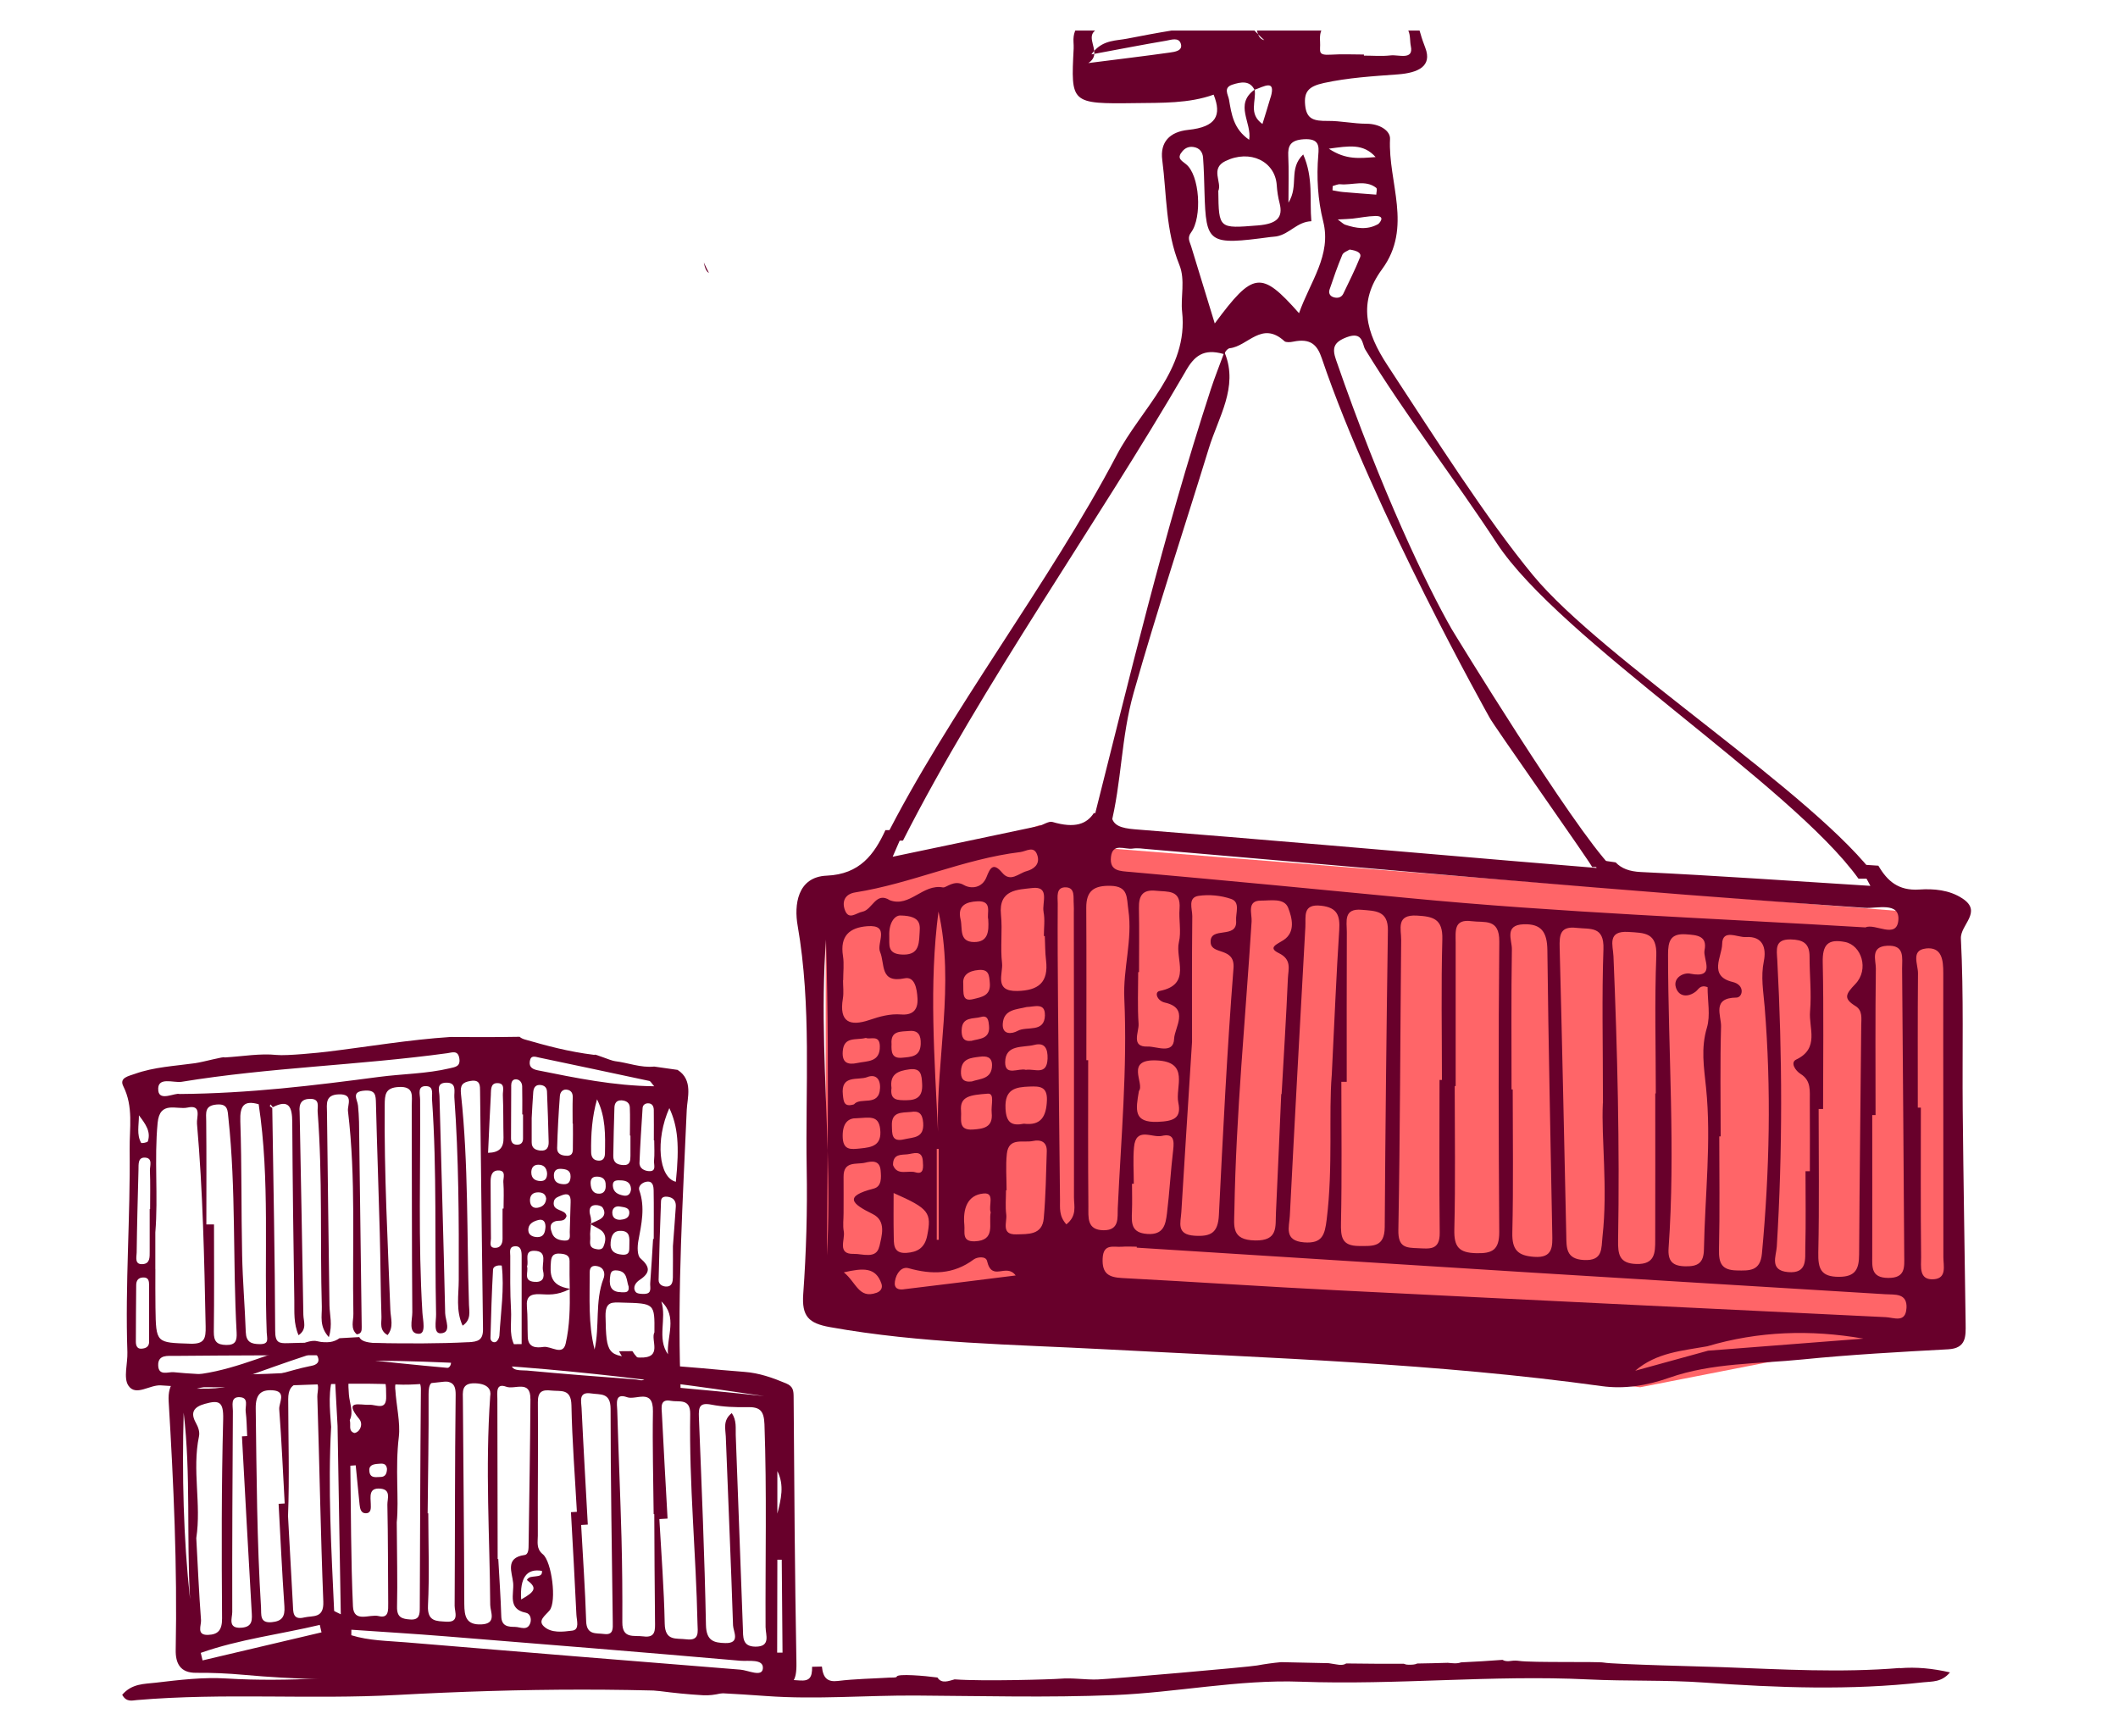
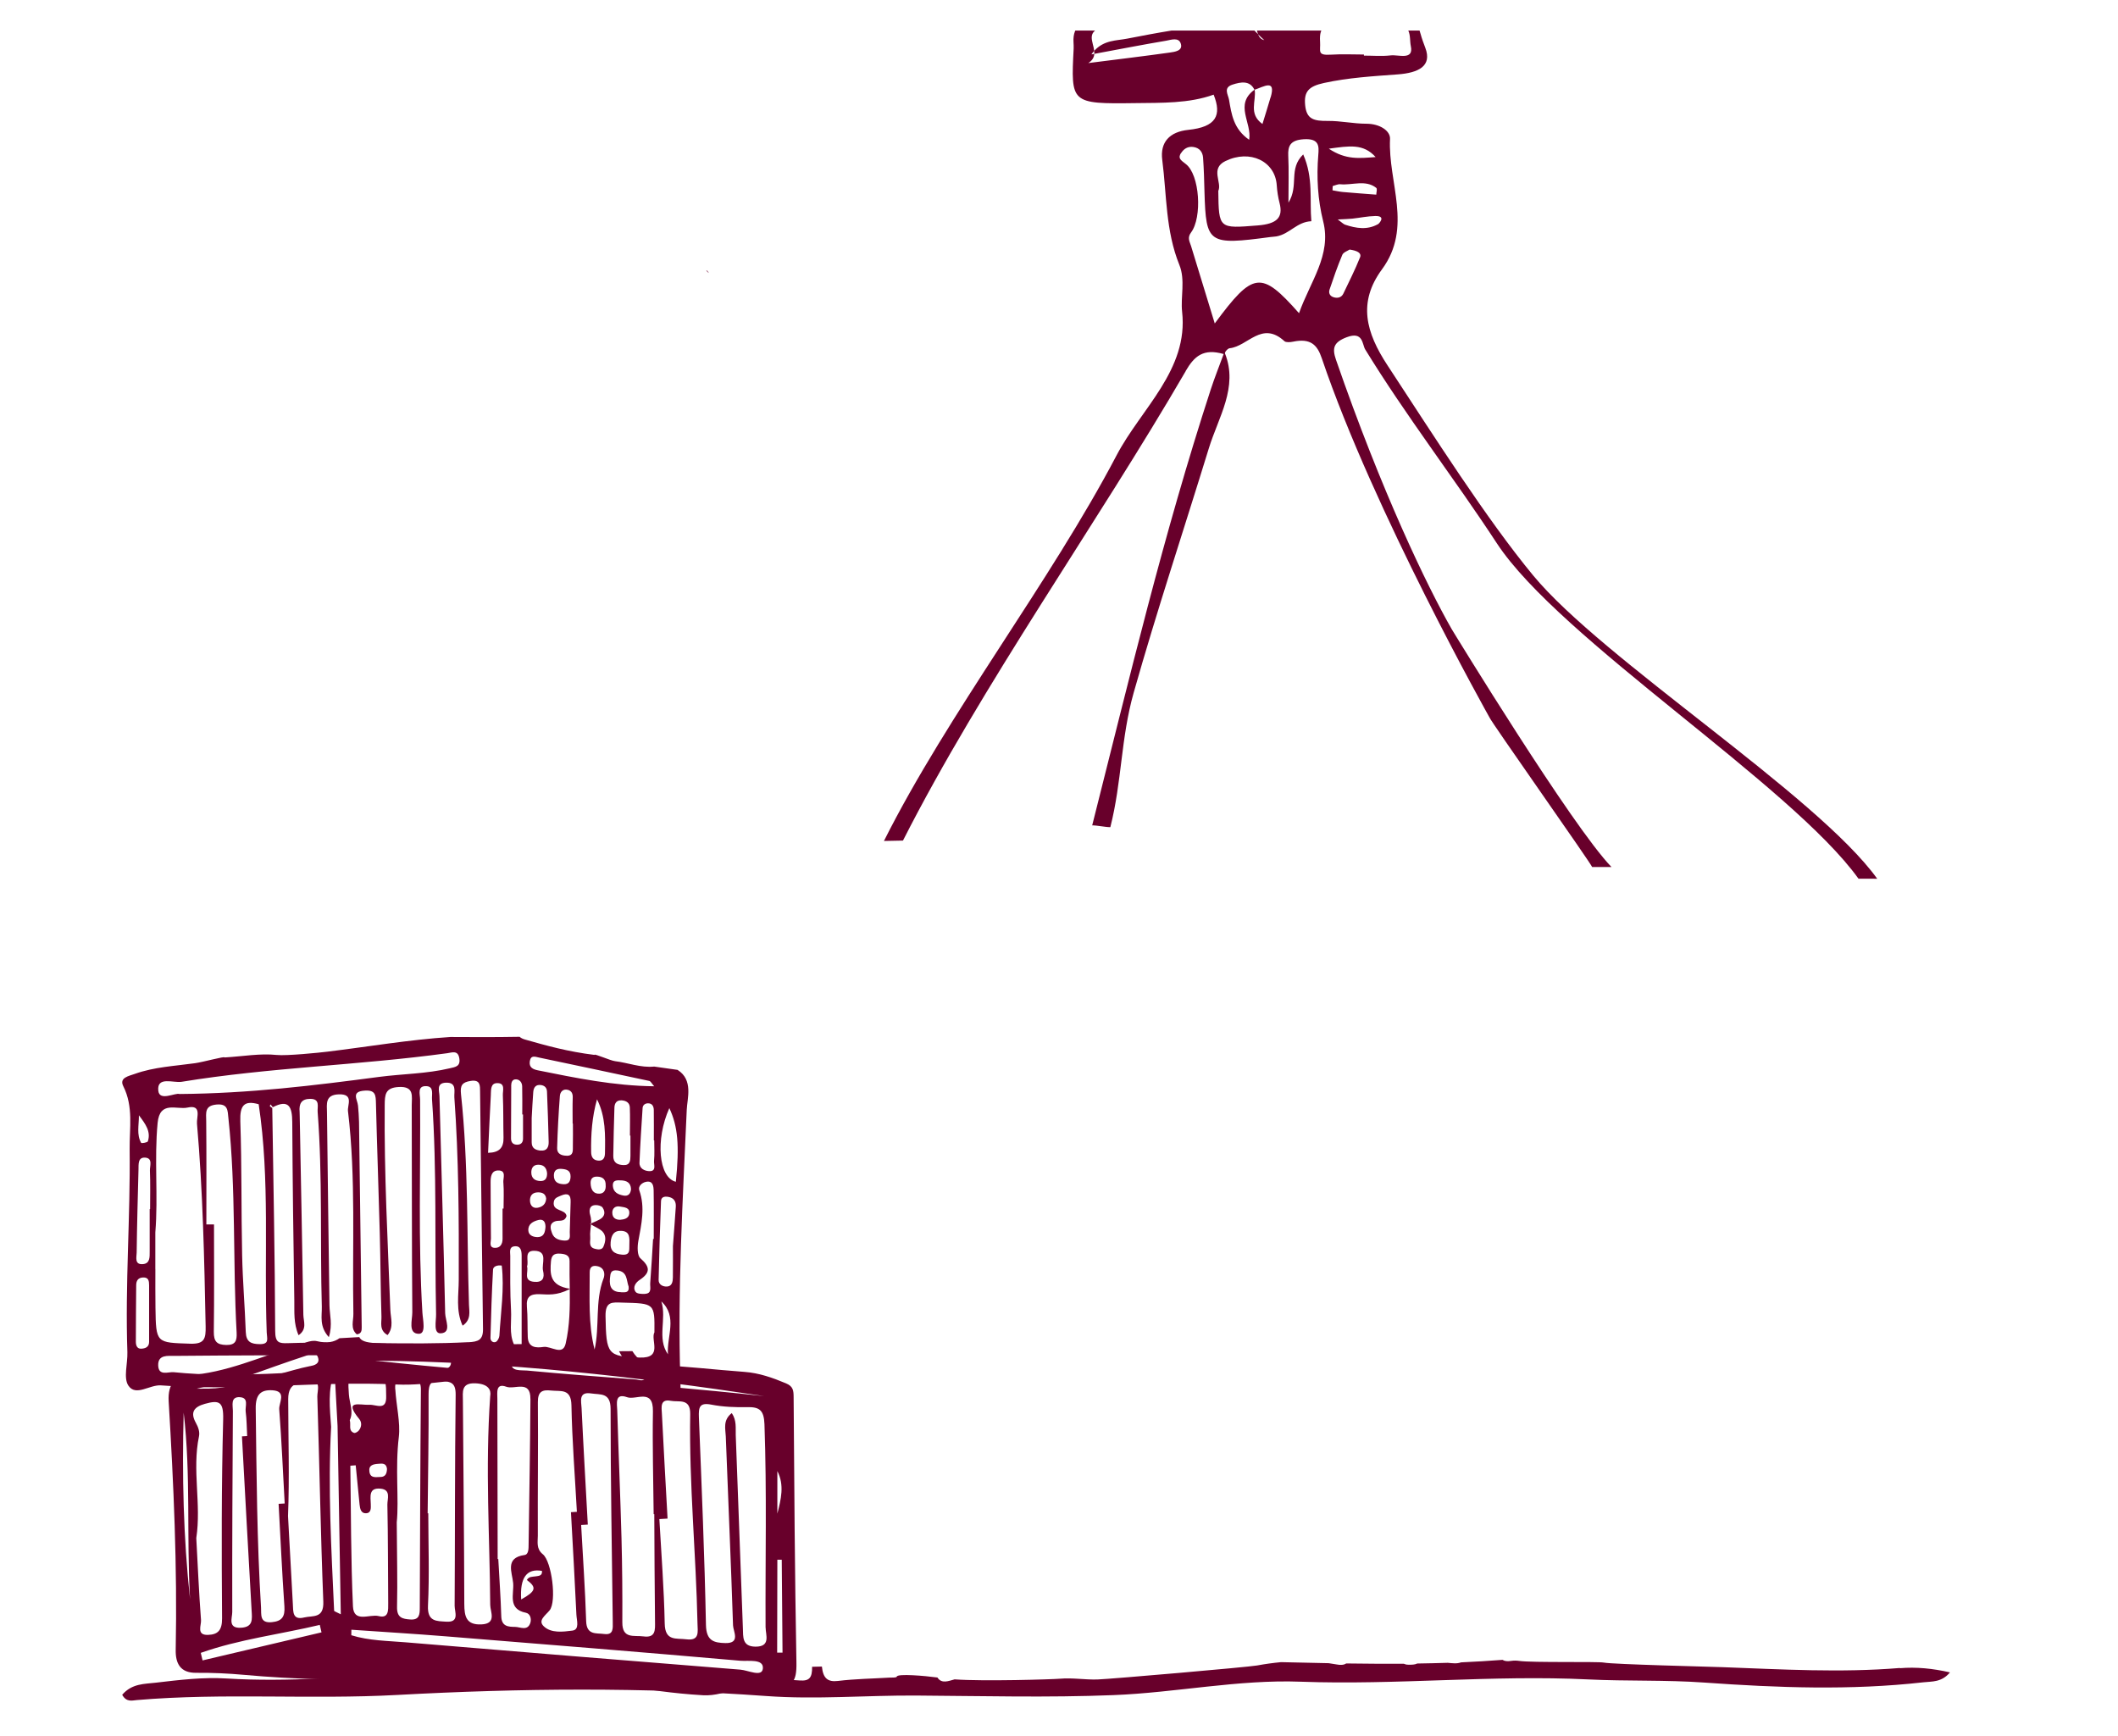
<svg xmlns="http://www.w3.org/2000/svg" width="416" height="341" viewBox="0 0 416 341" fill="none">
  <g clip-path="url(#clip0_1878_15429)">
-     <path d="M213.63 166.288L204.245 162.021L162.172 176.613V254.154L322.156 272.458L385.987 259.965L381.721 179.612L213.63 166.288Z" fill="#FF6568" />
    <path d="M232.867 72.891C234.567 69.962 236.334 68.377 240.341 69.531C239.501 71.831 238.574 74.131 237.811 76.474C228.464 105.158 221.878 133.032 214.521 162.103C215.457 162.094 217.147 162.465 218.084 162.456C220.372 153.429 220.131 145.022 222.67 136.038C227.218 119.965 232.519 104.038 237.434 88.034C239.308 81.935 243.238 76.06 240.602 69.411C240.505 69.169 241.142 68.429 241.519 68.394C245.101 68.015 247.834 62.925 252.286 67.016C252.566 67.274 253.454 67.223 253.995 67.102C257.432 66.387 258.736 67.748 259.615 70.367C269.792 100.42 292.561 140.922 292.561 140.922C292.812 141.697 312.453 169.511 312.714 170.286C313.911 170.286 315.321 170.286 316.518 170.286C308.803 162.353 285.406 124.039 285.116 123.539C280.288 115.089 271.366 96.578 262.396 70.634C261.613 68.36 261.942 67.206 264.51 66.232C267.764 65 267.533 67.628 268.141 68.627C276.107 81.625 285.609 93.899 293.99 106.691C306.34 125.52 351.811 154.152 365.03 172.577C366.257 172.577 367.483 172.577 368.709 172.586C356.89 156.168 314.78 129.526 301.136 113.022C292.02 102.005 281.669 85.699 272.515 71.745C268.286 65.302 266.644 59.41 271.443 52.889C277.527 44.629 272.602 35.817 273.017 27.281C273.094 25.704 271.028 24.3 268.373 24.3C265.843 24.3 263.313 23.723 260.783 23.749C258.06 23.775 256.631 23.43 256.351 20.691C256.071 17.978 257.046 16.953 260.039 16.298C264.81 15.256 269.657 14.972 274.533 14.61C278.589 14.309 281.321 12.991 279.95 9.399C279.67 8.675 279.236 7.487 279.043 6.746C277.581 1.204 273.477 -1.931 266.731 -2.66C262.811 -2.683 261.864 -4.639 263.892 -8.526C267.069 -18.803 270.207 -29.087 273.539 -39.407C273.799 -40.225 273.23 -41.078 272.293 -41.241H272.264C271.434 -41.396 270.603 -40.949 270.371 -40.225C268.46 -34.385 266.615 -28.536 264.848 -22.67C263.052 -16.709 260.783 -10.844 258.861 -4.9C258.137 -2.643 256.331 -2.281 253.985 -2.471C252.305 -2.6 252.179 -3.418 252.556 -4.28C255.443 -14.926 257.925 -25.384 261.179 -35.737C261.671 -37.305 262.154 -38.864 262.637 -40.432C263.023 -41.681 262.115 -42.964 260.677 -43.179H260.628C259.364 -43.386 258.137 -42.688 257.809 -41.577C257.403 -40.199 256.998 -38.821 256.583 -37.451C254.835 -31.68 252.034 -26.124 249.707 -20.465C248.356 -21.835 248.22 -22.929 248.375 -23.988C249.611 -32.24 250.895 -40.475 252.141 -48.727C251.716 -49.984 249.022 -50.294 248.713 -49.226C248.211 -46.728 247.805 -44.127 247.235 -41.543C246.975 -40.371 245.748 -40.035 244.59 -40.216C243.344 -40.406 243.672 -41.44 243.779 -42.154C243.943 -43.3 243.74 -42.154 243.943 -43.3C242.156 -43.55 241.152 -43.757 239.81 -43.972C238.854 -44.127 238.023 -43.386 238.178 -42.542C240.814 -28.467 242.04 -16.373 244.368 -2.083C240.071 -16.072 237.541 -30.293 235.503 -44.575C235.31 -45.927 234.142 -47.004 232.635 -47.219C231.332 -47.4 230.028 -47.59 228.715 -47.779C228.338 -47.848 227.778 -47.633 227.904 -47.142C230.192 -36.607 233.022 -27.046 232.973 -16.236C232.973 -15.59 232.993 -14.935 232.935 -14.289C232.548 -9.767 233.775 -4.444 231.274 -0.946C228.821 2.491 221.705 1.457 216.712 2.646C212.86 3.567 210.639 4.997 210.851 8.296C210.87 8.632 210.899 9.175 210.88 9.511C210.33 20.295 210.262 20.424 222.989 20.252C228.184 20.183 233.514 20.338 238.371 18.59C240.003 22.647 238.883 24.938 233.398 25.506C229.71 25.885 227.827 27.936 228.28 31.407C229.169 38.306 228.918 45.301 231.641 52.028C232.848 55.008 231.853 58.359 232.182 61.236C233.456 72.649 224.109 80.272 219.31 89.429C206.245 114.331 186.209 140.095 173.617 165.169C174.882 165.144 176.089 165.118 177.354 165.092C192.939 134.418 215.476 102.866 232.896 72.873L232.867 72.891ZM267.117 50.564C266.161 52.976 264.964 55.319 263.844 57.679C263.516 58.359 262.84 58.626 262.009 58.402C261.121 58.161 260.937 57.489 261.14 56.869C261.913 54.578 262.704 52.286 263.651 50.038C263.854 49.556 264.703 49.263 265.08 49.013C266.461 49.211 267.494 49.633 267.127 50.564H267.117ZM270.651 44.026C268.566 45.206 266.355 44.853 264.192 44.129C263.863 44.017 263.631 43.742 262.753 43.104C264.124 43.027 264.877 43.018 265.611 42.941C267.108 42.777 268.595 42.458 270.101 42.424C272.351 42.372 270.835 43.931 270.661 44.035L270.651 44.026ZM270.323 38.229C268.141 38.057 265.959 37.91 263.776 37.712C263.081 37.652 262.405 37.488 261.72 37.376C261.729 37.1 261.739 36.825 261.758 36.541C262.251 36.411 262.772 36.144 263.236 36.188C265.601 36.42 268.189 35.24 270.294 36.885C270.565 37.1 270.323 37.764 270.314 38.22L270.323 38.229ZM270.188 30.847C267.021 31.079 264.375 31.45 260.995 29.202C265.012 28.659 267.764 28.151 270.188 30.847ZM261.266 0.329C265.708 0.225 270.285 -0.972 274.446 1.388C274.746 1.75 275.171 2.086 275.296 2.482C275.431 2.93 275.055 3.076 274.553 2.844C270.14 2.723 265.727 2.603 261.314 2.491C259.711 1.793 259.866 1.078 261.266 0.337V0.329ZM263.487 4.799C266.596 4.937 269.802 5.316 272.805 4.868C277.623 4.153 276.716 7.263 277.102 9.054C277.71 11.897 274.697 10.699 273.143 10.88C271.424 11.078 269.647 10.923 267.89 10.923C267.89 10.854 267.89 10.777 267.89 10.708C265.746 10.708 263.593 10.596 261.469 10.734C258.61 10.923 259.412 10.071 259.277 8.201C259.054 4.963 260.474 4.661 263.477 4.799H263.487ZM214.936 10.579C220.179 9.605 224.611 8.744 229.053 7.995C230.019 7.831 231.554 7.237 231.94 8.632C232.317 9.985 230.772 10.183 229.71 10.329C224.746 11.027 219.754 11.621 213.748 12.388C214.588 11.854 214.887 11.233 214.936 10.579C214.743 10.613 214.559 10.648 214.366 10.682C214.549 10.424 214.733 10.2 214.916 9.993C214.723 8.184 213.304 6.281 216.432 5.385C220.642 4.187 225.152 3.696 229.536 2.947C230.656 2.758 231.853 2.715 231.998 3.989C232.114 4.954 231.303 5.807 230.231 5.979C227.257 6.461 224.292 7.021 221.338 7.598C219.271 8.003 216.857 7.84 214.916 9.993C214.936 10.191 214.945 10.389 214.936 10.579ZM250.866 1.638C251.05 -0.171 253.068 0.208 254.535 0.027C255.54 0.148 257.094 -0.395 257.065 1.104C257.036 2.818 255.52 3.119 253.802 3.042C252.517 2.982 250.692 3.386 250.866 1.638ZM249.563 19.089C249.051 20.846 248.5 22.595 247.96 24.352C245.159 22.345 246.782 19.847 246.434 17.616C246.415 17.616 246.395 17.625 246.386 17.634C246.386 17.634 246.386 17.634 246.386 17.625C242.388 20.562 245.922 24.068 245.352 27.453C242.272 25.343 241.876 22.414 241.393 19.572C241.229 18.598 240.196 17.22 242.079 16.617C243.711 16.092 245.478 15.756 246.386 17.625C246.405 17.608 246.415 17.599 246.444 17.582C246.444 17.59 246.444 17.608 246.444 17.616C248.201 17.039 250.644 15.437 249.582 19.089H249.563ZM244.126 -28.321C243.701 -30.543 243.286 -32.584 242.938 -34.635C242.726 -35.884 242.176 -37.4 244.686 -37.425C247.1 -37.443 246.125 -35.953 246.048 -34.979C245.884 -32.74 245.729 -30.491 244.116 -28.329L244.126 -28.321ZM247.091 6.711C247.486 7.116 247.892 7.512 248.317 7.883C247.68 7.745 247.322 7.306 247.091 6.711C245.333 4.928 243.624 3.059 239.829 2.852C247.477 -1.239 246.086 4.144 247.091 6.711ZM240.679 31.639C245.526 29.271 250.47 31.683 250.77 36.394C250.847 37.583 251.03 38.754 251.33 39.917C252.035 42.699 250.847 43.974 247.033 44.276C239.424 44.879 239.375 44.991 239.288 37.497C240.061 35.817 237.637 33.121 240.689 31.631L240.679 31.639ZM231.998 30.046C232.471 29.279 233.253 28.728 234.316 28.857C235.677 29.021 236.218 29.942 236.295 30.95C236.459 33.216 236.517 35.49 236.575 37.755C236.874 47.876 237.319 48.186 249.543 46.55C249.929 46.498 250.325 46.498 250.712 46.429C253.328 45.955 254.719 43.561 257.567 43.449C257.191 39.254 258.002 34.947 255.965 30.33C253 33.207 255.182 36.386 253.068 39.805C253.068 36.11 253.164 33.353 253.029 30.606C252.942 28.719 253.377 27.522 256.051 27.35C259.132 27.152 259.074 28.711 258.929 30.425C258.562 34.818 258.823 39.228 259.895 43.501C261.555 50.107 257.345 55.284 255.144 61.512C247.689 53.096 246.154 53.312 238.593 63.527C236.913 58.041 235.436 53.182 233.939 48.324C233.659 47.428 233.147 46.713 233.939 45.654C236.15 42.717 235.667 34.292 232.886 32.199C231.795 31.381 231.351 31.036 231.969 30.037L231.998 30.046Z" fill="#68002B" />
-     <path d="M367.382 173.985C351.938 173.027 337.135 171.97 322.312 171.269C320.014 171.16 318.473 170.567 317.329 169.372C315.913 169.155 314.498 168.938 313.102 168.839C313.257 169.382 313.422 169.915 313.577 170.469C307.45 169.965 302.186 169.53 296.922 169.086C272.259 167.001 247.615 164.828 222.942 162.882C220.082 162.655 218.667 162.092 218.337 160.393C217.164 160.146 216.001 159.899 214.857 159.672C213.442 161.845 211.125 162.734 206.733 161.44C205.948 161.213 204.891 162.052 203.941 162.25C194.644 164.226 185.327 166.172 175.332 168.266C176.118 166.428 176.874 164.7 177.601 163.04H173.907C171.707 167.801 168.895 171.703 162.38 171.98C156.535 172.227 155.972 177.838 156.661 181.76C159.424 197.634 158.163 213.597 158.444 229.521C158.59 237.72 158.357 245.949 157.766 254.118C157.446 258.534 158.822 259.897 163.011 260.648C180.897 263.858 199.016 264.046 217.038 265.004C249.602 266.733 282.205 267.751 314.575 272.235C319.006 272.848 323.397 272.166 327.847 270.595C336.252 267.642 345.259 267.879 354.022 267C363.533 266.042 373.101 265.528 382.65 265.004C386.228 264.807 386.102 262.436 386.073 259.986C385.888 245.979 385.636 231.971 385.501 217.964C385.394 206.752 385.714 195.53 385.142 184.348C385.006 181.621 389.466 179.102 385.452 176.465C382.864 174.756 379.781 174.519 376.94 174.706C372.869 174.973 370.697 173.037 368.933 170.024C367.663 169.935 366.393 169.856 365.113 169.767C365.86 171.17 366.606 172.583 367.372 173.995L367.382 173.985ZM162.409 246.571C162.458 239.726 162.526 232.87 162.565 226.015C162.177 212.185 161.217 198.375 162.235 184.545C162.642 198.365 162.652 212.195 162.565 226.015C162.758 232.86 162.807 239.716 162.409 246.571ZM204.959 179.083C205.269 180.604 205.027 182.244 205.027 183.834C205.085 183.834 205.153 183.834 205.211 183.834C205.289 185.424 205.259 187.015 205.453 188.586C205.987 192.991 203.922 194.542 199.811 194.631C195.148 194.74 197.048 191.213 196.815 189.168C196.447 186.037 196.922 182.797 196.602 179.656C196.088 174.647 199.966 174.746 202.719 174.41C206.306 173.975 204.62 177.344 204.969 179.073L204.959 179.083ZM205.24 199.353C205.182 202.949 201.682 201.457 199.86 202.474C198.793 203.067 196.835 203.324 196.951 201.111C197.116 198.187 199.704 198.286 201.634 197.782C203.156 197.743 205.269 196.854 205.23 199.353H205.24ZM167.974 175.27C178.997 173.531 189.283 168.691 200.402 167.347C201.605 167.199 203.185 165.944 203.786 168.108C204.271 169.856 202.923 170.745 201.614 171.101C200.083 171.516 198.473 173.353 196.845 171.407C195.07 169.293 194.469 170.459 193.752 172.286C192.909 174.42 190.737 174.647 189.312 173.817C187.383 172.701 185.841 174.41 185.211 174.292C181.236 173.541 178.716 178.263 174.78 176.811C172.007 175.023 171.367 178.687 169.38 179.063C168.168 179.29 166.714 180.782 165.958 178.766C165.328 177.097 165.919 175.596 167.984 175.27H167.974ZM194.78 218.586C195.07 221.451 193.122 221.708 191.057 221.846C188.081 222.034 188.905 219.771 188.759 218.171C188.507 215.316 190.495 215.059 194.062 214.793C195.41 214.763 194.615 217.006 194.78 218.586ZM191.464 243.796C188.847 243.894 189.554 242.017 189.409 240.575C189.108 237.483 189.952 234.688 193.209 234.401C195.478 234.204 194.091 236.831 194.586 238.106C194.13 240.358 195.652 243.628 191.464 243.796ZM194.101 180.584C194.256 182.994 194.062 185.039 191.309 185.019C188.294 185 189.089 182.303 188.672 180.594C187.993 177.818 189.806 177.117 191.978 177.018C195.022 176.88 193.762 179.369 194.111 180.594L194.101 180.584ZM192.453 207.542C193.742 207.364 194.857 207.582 194.847 209.202C194.828 211.987 192.472 211.829 190.873 212.402C189.176 212.61 188.672 211.79 188.75 210.338C188.876 207.858 190.708 207.769 192.453 207.542ZM188.885 202.316C188.934 199.61 191.193 200.173 192.676 199.738C194.053 199.333 194.169 200.509 194.256 201.467C194.498 204.095 192.414 203.966 190.805 204.421C189.215 204.628 188.847 203.68 188.876 202.307L188.885 202.316ZM191.183 196.221C188.934 196.785 189.244 195.145 189.196 193.149C189.06 191.589 190.155 190.67 192.249 190.502C194.246 190.344 194.285 191.559 194.411 193.041C194.634 195.569 192.841 195.807 191.183 196.221ZM184.232 222.241C183.563 207.838 182.438 193.426 184.329 179.023C187.577 193.446 183.825 207.829 184.232 222.241ZM184.377 225.649V243.499C184.251 243.499 184.116 243.499 183.99 243.499V225.649C184.116 225.649 184.251 225.649 184.377 225.649ZM178.599 202.484C180.422 202.316 180.897 203.403 180.839 205.043C180.742 207.582 178.948 207.572 177.174 207.74C175.148 207.927 175.051 206.614 175.109 205.072C174.886 202.356 176.932 202.642 178.599 202.484ZM174.663 183.834C174.557 181.197 175.759 179.764 176.854 179.804C181.227 179.873 180.674 181.898 180.596 183.607C180.5 185.899 180.17 187.657 177.058 187.469C174.208 187.301 174.731 185.484 174.663 183.824V183.834ZM165.57 192.537H165.609C165.609 190.937 165.812 189.307 165.57 187.746C164.949 183.824 166.85 182.174 170.349 181.908C174.935 181.552 172.123 185.237 172.851 186.946C173.859 189.317 172.734 193.159 177.678 192.142C179.685 191.727 180.102 194.187 180.209 196.103C180.344 198.513 179.084 199.402 177.009 199.244C174.799 199.066 172.792 199.639 170.747 200.331C166.985 201.595 164.765 200.815 165.551 196.113C165.744 194.947 165.58 193.722 165.58 192.517L165.57 192.537ZM172.812 205.458C172.88 208.678 170.34 208.352 168.372 208.777C166.568 209.162 165.366 208.787 165.521 206.525C165.725 203.462 168.149 204.361 170.068 203.848C170.921 204.243 172.763 203.126 172.812 205.468V205.458ZM170.33 211.543C171.939 210.911 172.928 211.849 172.851 213.677C172.695 217.49 168.992 215.356 167.732 216.897C165.744 217.509 165.696 216.324 165.551 215.04C165.095 210.97 168.507 212.254 170.34 211.543H170.33ZM168.236 219.623C170.718 219.524 172.56 218.942 172.88 221.767C173.238 224.987 171.27 225.333 168.973 225.56C167.14 225.738 165.531 226.005 165.512 223.14C165.492 220.463 166.685 219.584 168.236 219.623ZM172.143 253.911C168.672 255.146 168.197 251.876 165.735 249.89C169.593 249.011 172.007 248.873 173.122 252.103C173.442 253.032 172.899 253.644 172.153 253.911H172.143ZM172.705 244.793C172.143 247.372 169.38 246.216 167.693 246.265C164.339 246.364 166.035 243.47 165.725 241.84C165.512 240.694 165.686 239.469 165.686 238.274C165.686 235.893 165.706 233.512 165.686 231.132C165.657 227.941 168.236 228.761 169.913 228.356C171.202 228.04 172.792 227.793 172.967 229.887C173.083 231.26 173.209 233.028 171.6 233.443C165.686 234.964 167.266 236.407 171.396 238.432C174.159 239.785 173.17 242.758 172.724 244.793H172.705ZM178.58 210.022C180.936 209.705 181.023 211.108 181.12 212.906C181.246 215.287 180.189 216.087 178.018 216.087C176.311 216.087 174.77 216.146 175.1 213.677C174.722 210.95 176.399 210.318 178.59 210.022H178.58ZM178.919 218.388C180.393 218.142 181.178 218.606 181.324 220.512C181.547 223.565 179.414 223.328 177.591 223.762C175.051 224.375 175.235 222.646 175.177 221.046C175.08 218.329 177.048 218.547 178.91 218.388H178.919ZM178.241 226.706C179.423 226.568 181.11 225.777 181.256 228.04C181.314 229.057 181.566 230.786 179.802 230.242C178.338 229.788 176.215 230.993 175.4 228.82C175.371 226.558 177.039 226.844 178.25 226.706H178.241ZM175.517 234.312C182.497 237.385 183.01 238.165 182.109 242.699C181.624 245.109 180.189 245.919 178.057 246.068C175.323 246.255 175.575 244.21 175.536 242.482C175.478 239.775 175.517 237.059 175.517 234.302V234.312ZM177.485 253.229C176.467 253.348 175.536 253.091 175.778 251.629C176.04 250.049 177.087 248.695 178.464 249.08C183.04 250.365 187.257 250.335 191.26 247.352C191.9 246.878 193.626 246.641 193.868 247.658C194.857 251.846 197.601 247.964 199.491 250.503C192.152 251.412 184.823 252.35 177.485 253.219V253.229ZM205.007 239.261C204.717 242.6 201.924 242.363 199.617 242.432C196.544 242.521 197.833 240.022 197.64 238.54C197.436 236.97 197.591 235.359 197.591 233.769H197.707C197.707 231.378 197.504 228.968 197.756 226.607C198.115 223.298 200.955 224.503 202.855 224.098C204.406 223.772 205.657 224.227 205.599 226.143C205.463 230.519 205.395 234.905 205.007 239.261ZM205.628 216.097C205.511 219.218 204.513 221.125 201.11 220.7C198.716 221.174 197.63 220.522 197.494 217.707C197.31 213.874 199.462 213.499 202.235 213.4C204.164 213.331 205.725 213.351 205.628 216.107V216.097ZM201.498 210.12C200.083 209.705 197.397 211.444 197.426 208.619C197.465 205.053 200.945 205.794 203.156 205.221C205.221 204.687 205.812 205.971 205.754 207.908C205.638 211.345 203.156 209.824 201.488 210.12H201.498ZM378.22 186.284C381.41 185.918 381.691 188.506 381.681 191.164C381.652 209.745 381.72 228.326 381.7 246.917C381.7 248.557 382.428 251.027 379.868 251.244C376.805 251.501 377.348 248.675 377.328 246.907C377.222 237.118 377.28 227.328 377.28 217.539C377.076 217.539 376.873 217.539 376.679 217.539C376.679 208.747 376.64 199.955 376.717 191.164C376.737 189.415 375.273 186.63 378.23 186.294L378.22 186.284ZM209.447 240.467C207.955 238.817 208.216 237.187 208.197 235.666C208.051 222.853 207.925 210.041 207.809 197.239C207.751 190.64 207.712 184.032 207.751 177.433C207.751 176.178 207.344 174.203 209.341 174.272C211.222 174.331 210.785 176.228 210.892 177.532C210.94 178.124 210.911 178.737 210.911 179.33C210.931 197.95 210.97 216.571 210.94 235.182C210.94 236.841 211.59 238.758 209.447 240.467ZM213.771 236.96C213.684 227.378 213.732 217.806 213.732 208.224C213.616 208.224 213.49 208.224 213.374 208.224C213.374 198.247 213.413 188.269 213.354 178.302C213.335 174.904 214.906 173.916 218.095 173.975C221.653 174.054 221.265 176.238 221.624 178.737C222.477 184.595 220.557 190.196 220.829 196.142C221.449 209.824 220.179 223.604 219.54 237.345C219.462 239.084 219.927 241.632 216.786 241.622C213.403 241.612 213.791 239.024 213.771 236.97V236.96ZM335.438 265.291C330.688 266.605 325.937 267.909 321.177 269.213C325.404 265.607 330.445 265.301 335.331 264.412C345.365 261.438 355.593 261.093 366.005 262.91C355.816 263.7 345.627 264.491 335.438 265.281V265.291ZM374.449 256.954C374.274 259.887 371.986 258.771 370.387 258.692C334.498 256.944 298.599 255.225 262.709 253.417C248.594 252.706 234.498 251.748 220.383 251.007C217.756 250.868 216.437 250.137 216.573 247.164C216.709 244.151 218.735 244.991 220.325 244.862C221.304 244.783 222.283 244.853 223.272 244.853C223.272 244.912 223.272 244.971 223.272 245.04C249.147 246.67 275.021 248.33 300.887 249.94C324.018 251.382 347.149 252.765 370.28 254.188C372.171 254.306 374.643 253.901 374.459 256.963L374.449 256.954ZM222.341 232.495H222.69C222.69 230.104 222.516 227.694 222.729 225.333C223.097 221.214 226.268 223.535 228.206 223.091C230.533 222.557 230.649 223.96 230.427 225.847C229.932 229.996 229.709 234.184 229.205 238.323C228.934 240.486 228.565 242.561 225.376 242.353C222.099 242.136 222.244 240.16 222.332 237.869C222.399 236.081 222.341 234.283 222.341 232.495ZM223.631 201.082C223.398 197.713 223.553 194.315 223.553 190.927H223.718C223.718 186.748 223.786 182.56 223.698 178.381C223.65 175.921 224.396 174.657 227.072 174.944C229.389 175.191 231.978 174.687 231.677 178.49C231.503 180.663 232.046 182.965 231.551 185.039C230.766 188.329 234.178 193.357 227.79 194.621C226.646 194.848 227.285 196.577 228.808 196.913C233.694 198.009 230.698 201.822 230.611 204.006C230.494 207.157 227.15 205.477 225.405 205.547C222.041 205.665 223.737 202.682 223.631 201.082ZM227.13 208.263C233.771 208.53 230.785 213.509 231.435 216.561C232.084 219.633 230.514 220.206 227.402 220.334C222.593 220.522 223.059 217.993 223.698 214.279C224.881 212.817 220.868 208.006 227.14 208.263H227.13ZM234.178 179.912C234.188 178.529 233.219 176.257 235.448 175.941C237.523 175.645 239.83 175.872 241.808 176.554C243.669 177.196 242.671 179.33 242.787 180.801C243.078 184.605 237.562 181.769 237.785 185.118C237.949 187.627 242.603 185.928 242.273 190.146C241.013 206.297 240.208 222.478 239.404 238.659C239.229 242.146 237.814 242.897 234.634 242.699C230.979 242.472 231.9 240.141 232.026 238.086C232.617 228.306 233.248 218.527 234.13 204.608C234.13 199.116 234.081 189.514 234.178 179.912ZM247.693 176.88C249.515 176.899 252.239 176.307 253.015 178.302C253.761 180.219 254.537 183.083 252.055 184.664C250.785 185.474 248.953 186.116 251.173 187.193C253.79 188.467 253.034 190.373 252.957 192.152C252.627 199.728 252.152 207.305 251.725 214.882C251.696 214.882 251.677 214.882 251.648 214.882C251.309 222.656 250.979 230.44 250.611 238.214C250.485 240.911 251.076 243.707 246.539 243.628C241.779 243.549 242.399 240.832 242.448 237.76C242.768 218.774 244.639 199.896 245.831 180.969C245.928 179.468 244.813 176.85 247.693 176.88ZM259.51 177.887C262.671 178.253 263.223 179.823 263.039 182.698C262.477 191.263 262.137 199.837 261.575 211.088C260.935 218.754 261.856 229.166 260.577 239.508C260.208 242.472 259.762 244.289 256.127 244.003C252.113 243.687 253.228 240.951 253.335 238.827C254.295 219.89 255.351 200.963 256.389 182.036C256.505 179.981 255.787 177.463 259.5 177.887H259.51ZM263.466 212.471C263.815 212.471 264.164 212.471 264.513 212.471C264.513 202.662 264.493 192.863 264.532 183.054C264.532 180.989 263.834 178.352 267.479 178.687C270.106 178.924 272.656 178.806 272.598 182.738C272.317 202.158 272.103 221.579 271.977 241C271.948 244.971 269.66 244.734 266.897 244.714C263.485 244.694 263.33 242.916 263.388 240.071C263.582 230.875 263.456 221.668 263.456 212.471H263.466ZM278.298 179.823C281.468 180.001 283.407 180.446 283.291 184.476C283.039 193.683 283.213 202.899 283.213 212.106H282.738C282.738 222.113 282.661 232.119 282.777 242.126C282.816 245.633 280.741 245.238 278.492 245.149C276.146 245.06 274.595 245.011 274.653 241.603C275.002 222.607 275.022 203.61 275.206 184.614C275.225 182.471 274.13 179.586 278.289 179.823H278.298ZM285.724 213.301C285.792 213.301 285.85 213.301 285.908 213.301C285.908 203.897 285.908 194.493 285.908 185.098C285.908 182.876 285.501 180.456 289.02 180.92C291.58 181.256 294.527 180.298 294.478 184.94C294.294 203.946 294.343 222.942 294.469 241.948C294.488 245.505 293.102 246.216 289.912 246.127C286.577 246.038 285.569 244.912 285.647 241.494C285.879 232.1 285.724 222.705 285.724 213.301ZM297.115 213.973C297.038 213.973 296.96 213.973 296.883 213.973C296.883 204.796 296.805 195.609 296.951 186.432C296.98 184.644 295.399 181.681 299.229 181.532C302.738 181.394 303.882 183.064 303.921 186.61C304.125 205.171 304.551 223.723 304.881 242.274C304.929 244.754 305.075 247.125 301.323 246.848C298.162 246.621 296.96 245.524 297.038 242.116C297.261 232.742 297.115 223.357 297.115 213.973ZM314.818 216.689C314.488 223.644 315.816 233.255 314.75 242.857C314.488 245.228 314.876 247.658 311.114 247.47C307.527 247.292 307.682 245.03 307.634 242.571C307.217 223.772 306.829 204.974 306.335 186.175C306.267 183.617 306.412 181.858 309.66 182.234C312.346 182.54 315.099 181.819 314.934 186.412C314.604 195.609 314.837 204.835 314.837 216.689H314.818ZM325.201 214.753C325.201 214.753 325.142 214.753 325.113 214.753C325.113 224.355 325.133 233.957 325.104 243.558C325.104 246.038 325.065 248.349 321.429 248.251C318.027 248.162 317.765 246.344 317.813 243.598C318.133 224.997 317.687 206.406 316.902 187.815C316.815 185.662 315.603 182.767 319.839 183.034C323 183.241 325.491 183.093 325.317 187.726C324.968 196.715 325.22 205.734 325.22 214.733L325.201 214.753ZM331.967 191.223C330.678 190.966 328.526 192.023 329.185 194.009C329.767 195.757 331.521 195.945 333.082 194.73C333.644 194.285 333.935 193.357 335.39 193.87C335.39 196.656 335.971 199.442 335.263 201.822C334.052 205.892 334.662 209.478 335.089 213.637C336.155 224.088 334.876 234.787 334.672 245.386C334.624 248.063 333.47 248.745 331.046 248.705C328.506 248.666 327.547 247.698 327.731 245.109C329.098 225.906 327.644 206.702 327.624 187.499C327.624 184.881 328.06 183.291 331.134 183.498C333.305 183.646 335.38 183.785 334.788 186.649C334.439 188.319 337.144 192.26 331.977 191.233L331.967 191.223ZM346.596 197.713C347.915 213.854 347.566 230.055 346.063 246.206C345.743 249.663 343.659 249.574 341.1 249.515C338.182 249.456 337.561 248.122 337.629 245.386C337.803 237.987 337.687 230.588 337.687 223.189H337.959C337.959 215.988 337.833 208.787 338.036 201.595C338.094 199.481 336.146 195.965 341.061 195.925C342.282 195.915 342.825 193.456 340.314 192.863C335.486 191.707 338.22 187.825 338.249 185.454C338.279 182.342 341.245 184.15 342.932 184.041C346.277 183.824 346.955 186.225 346.441 188.763C345.811 191.855 346.344 194.671 346.596 197.723V197.713ZM349.078 188.536C348.972 186.531 348.497 184.437 351.705 184.506C354.052 184.555 355.428 185.207 355.418 187.864C355.409 191.46 355.826 195.085 355.515 198.652C355.234 201.882 357.435 205.902 352.801 208.095C351.57 208.678 352.646 210.298 353.654 210.92C355.777 212.224 355.448 214.289 355.467 216.245C355.506 220.838 355.477 225.442 355.477 230.035C355.196 230.035 354.905 230.035 354.624 230.035C354.624 235.033 354.711 240.032 354.585 245.02C354.527 247.263 355.04 250.177 351.192 249.841C347.479 249.515 348.865 246.7 348.981 244.862C350.135 226.084 350.077 207.315 349.078 188.536ZM357.183 217.806C357.483 217.806 357.774 217.806 358.075 217.806C358.075 208.204 358.211 198.612 358.007 189.02C357.929 185.494 359.054 184.358 362.389 185.01C365.617 185.642 367.159 190.393 364.415 193.258C362.515 195.244 362.001 196.093 364.444 197.595C365.879 198.474 365.578 200.035 365.569 201.388C365.433 216.383 365.239 231.378 365.152 246.374C365.132 249.229 364.464 250.77 361.187 250.77C357.639 250.77 357.067 249.189 357.134 245.989C357.338 236.604 357.202 227.21 357.202 217.816L357.183 217.806ZM373.596 190.235C373.761 209.034 373.877 227.832 374.013 246.631C374.032 248.853 374.294 251.017 370.862 250.987C367.479 250.957 367.721 248.873 367.731 246.601C367.75 237.404 367.731 228.198 367.731 219.001C367.944 219.001 368.157 219.001 368.38 219.001C368.38 209.409 368.312 199.817 368.438 190.225C368.458 188.576 367.304 185.928 370.649 185.75C374.197 185.553 373.576 188.161 373.596 190.235ZM372.859 180.722C372.539 184.526 368.254 181.266 366.402 182.145C336.136 180.327 306.335 179.241 276.64 176.376C258.473 174.618 240.296 172.879 222.109 171.259C219.966 171.071 217.891 171.131 218.211 168.286C218.531 165.45 220.936 166.903 222.458 166.665C223.408 166.517 224.416 166.675 225.395 166.764C272.346 170.795 319.267 175.102 366.276 178.312C368.603 178.47 373.169 177.048 372.859 180.722Z" fill="#68002B" />
-     <path d="M139.245 53.596C138.895 52.946 138.555 52.245 138.234 51.527C138.429 52.57 138.73 53.357 139.245 53.596Z" fill="#68002B" />
+     <path d="M139.245 53.596C138.429 52.57 138.73 53.357 139.245 53.596Z" fill="#68002B" />
    <path d="M122.801 267.539C115.944 266.983 109.543 266.457 103.133 265.96C93.365 265.199 83.597 264.283 73.81 263.785C71.885 263.688 70.899 263.347 70.567 262.606L66.67 262.83C65.645 263.581 64.27 263.883 62.241 263.405C60.989 263.113 59.453 263.941 58.078 264.361C51.089 266.486 44.394 269.635 36.921 270.113C34.692 270.25 32.909 271.576 33.127 275.222C34.104 291.455 34.834 307.718 34.512 324.01C34.455 326.672 35.385 328.573 38.523 328.544C41.653 328.514 44.801 328.661 47.921 328.943C67.608 330.728 84.906 329.538 104.659 329.636C118.799 329.704 125.826 332.249 138.116 332.951C142.734 333.214 147.154 329.87 151.924 330.884C155.707 331.683 156.495 330.182 156.428 326.564C156.106 309.2 156.001 291.836 155.878 274.471C155.869 273.155 155.831 272.297 154.38 271.693C151.734 270.581 149.098 269.655 146.215 269.44C140.477 269.021 134.74 268.329 128.993 268.095C126.708 267.997 125.323 267.169 124.204 265.365C123.332 265.365 122.45 265.365 121.577 265.384C121.985 266.106 122.402 266.827 122.81 267.559L122.801 267.539ZM68.699 278.917C69.486 277.279 68.661 275.612 68.528 273.915C68.196 269.479 68.547 269.372 72.948 269.723C76.191 269.986 75.773 272.073 75.849 274.179C75.963 277.182 73.877 275.826 72.578 275.904C70.728 276.012 67.362 274.812 70.577 278.722C71.098 279.366 71.032 280.263 70.482 280.945C70.273 281.208 69.771 281.511 69.534 281.423C68.358 280.984 68.974 279.843 68.699 278.927V278.917ZM77.623 272.833C77.518 271.069 78.154 270.454 79.899 270.62C81.435 270.766 82.687 270.718 82.668 272.941C82.544 287.204 82.507 301.478 82.45 315.742C82.45 317.039 82.402 318.189 80.61 318.072C79.007 317.965 77.926 317.712 77.983 315.567C78.097 310.584 77.964 305.602 77.926 298.992C78.391 294.507 77.585 288.404 78.334 282.213C78.666 279.424 77.822 275.992 77.642 272.843L77.623 272.833ZM113.308 296.925L112.142 296.993C112.511 303.701 112.9 310.409 113.213 317.127C113.261 318.228 113.896 320.071 112.417 320.256C110.567 320.49 108.263 320.802 106.802 319.408C105.598 318.258 107.078 317.331 107.94 316.288C109.382 314.543 108.367 306.675 106.622 305.261C105.285 304.189 105.636 302.833 105.636 301.605C105.598 292.869 105.721 284.124 105.646 275.378C105.627 273.214 106.584 272.921 108.272 273.106C110.131 273.311 112.17 272.648 112.236 275.982C112.369 282.963 112.929 289.944 113.308 296.925ZM102.364 314.153C102.086 309.863 103.449 307.988 106.452 308.527C106.546 309.512 105.826 309.502 105.19 309.6C104.564 309.697 103.872 309.609 103.483 310.311C105.475 311.793 105.257 312.525 102.355 314.143L102.364 314.153ZM104.185 274.725C104.128 284.26 103.958 293.795 103.825 303.331C103.815 304.12 103.853 305.29 103.019 305.407C99.121 305.953 100.6 308.83 100.79 310.906C100.989 313.032 99.652 316.025 103.284 316.746C104.166 316.922 104.413 317.965 104.166 318.735C103.616 320.393 102.194 319.535 101.16 319.525C99.899 319.506 98.524 319.486 98.457 317.468C98.344 313.704 98.069 309.951 97.869 306.197C97.831 306.197 97.793 306.197 97.746 306.197C97.727 295.716 97.699 285.245 97.689 274.764C97.689 273.506 97.329 271.576 99.463 272.365C101.075 272.96 104.204 270.942 104.176 274.725H104.185ZM96.286 274.13C95.28 288.589 96.2 301.897 96.286 315.206C96.286 316.542 97.651 318.921 94.512 319.038C91.582 319.145 91.203 317.497 91.193 315.001C91.165 301.683 91.004 288.374 90.918 275.056C90.909 273.379 90.548 271.566 93.384 271.683C96.02 271.8 96.466 273.077 96.295 274.13H96.286ZM89.496 273.925C89.325 287.741 89.382 301.566 89.296 315.381C89.296 316.581 90.311 318.667 87.675 318.501C85.74 318.375 83.901 318.531 84.062 315.313C84.356 309.288 84.128 303.243 84.119 297.208C84.081 297.208 84.033 297.208 83.995 297.208C84.071 289.427 84.223 281.647 84.176 273.867C84.166 271.78 84.64 270.991 86.764 271.195C88.557 271.371 89.524 271.566 89.496 273.935V273.925ZM76.01 288.482C75.982 289.359 75.736 290.081 74.711 290.081C73.848 290.081 72.758 290.393 72.559 289.057C72.359 287.731 73.317 287.575 74.275 287.497C75.072 287.429 75.878 287.331 76.01 288.482ZM68.803 287.867C69.154 287.838 69.514 287.809 69.865 287.789C70.112 290.354 70.359 292.918 70.624 295.482C70.709 296.301 70.89 297.237 71.876 297.208C72.948 297.169 72.843 296.174 72.824 295.375C72.786 293.922 72.379 292.167 74.721 292.372C76.855 292.557 76.067 294.39 76.086 295.502C76.219 301.946 76.2 308.401 76.248 314.845C76.248 316.22 76.39 317.907 74.37 317.4C72.625 316.961 69.477 318.813 69.325 315.508C68.908 306.304 68.945 297.081 68.813 287.867H68.803ZM38.552 302.083C39.576 295.404 37.698 288.755 39.083 282.096C39.263 281.218 38.95 280.311 38.457 279.424C37.357 277.435 38.03 276.333 40.23 275.719C43.028 274.939 43.919 275.251 43.834 278.722C43.493 291.758 43.521 304.813 43.616 317.848C43.635 320.208 42.781 321.036 40.837 321.095C38.514 321.163 39.567 319.203 39.481 318.18C39.073 312.817 38.846 307.445 38.552 302.073V302.083ZM47.106 274.413C48.936 274.5 48.12 276.207 48.253 277.221C48.462 278.81 48.462 280.438 48.547 282.047C48.206 282.066 47.864 282.086 47.523 282.105C48.149 293.513 48.756 304.92 49.42 316.327C49.524 318.053 49.723 319.545 47.362 319.691C44.678 319.857 45.617 317.78 45.617 316.62C45.588 303.448 45.664 290.266 45.74 277.094C45.74 276.012 45.228 274.315 47.106 274.403V274.413ZM37.328 314.085C36.01 301.917 35.745 289.7 36.077 277.445C37.509 289.613 36.627 301.878 37.328 314.085ZM39.785 326.106C39.671 325.609 39.548 325.121 39.434 324.624C47.03 321.943 55.024 320.988 62.81 319.135C62.924 319.623 63.038 320.11 63.151 320.598C55.366 322.43 47.57 324.273 39.785 326.106ZM50.226 276.626C50.188 273.837 51.269 272.902 53.554 273.057C56.38 273.252 54.749 275.514 54.844 276.782C55.309 282.944 55.574 289.115 55.916 295.287C55.517 295.307 55.119 295.336 54.721 295.355C55.091 302.063 55.394 308.771 55.859 315.479C56.001 317.517 55.394 318.404 53.384 318.599C50.946 318.833 51.354 317.078 51.269 315.713C50.463 302.697 50.396 289.661 50.226 276.626ZM62.326 274.305C62.753 287.721 62.971 301.137 63.502 314.553C63.635 317.936 61.454 317.263 59.747 317.673C57.404 318.248 57.604 316.503 57.518 315.03C57.205 309.268 56.892 303.516 56.57 297.754C56.873 290.081 56.617 282.437 56.608 274.783C56.608 271.293 58.95 271.673 60.686 271.332C63.246 270.825 62.288 273.194 62.326 274.315V274.305ZM60.875 268.309C56.57 269.158 52.435 271.039 47.921 270.747C45.181 272.853 41.89 272.736 38.618 272.745C41.719 272.005 44.82 271.254 47.931 270.513C51.98 269.08 56.02 267.607 60.098 266.272C60.8 266.038 61.947 265.219 62.44 266.554C62.933 267.89 61.653 268.173 60.875 268.319V268.309ZM66.3 280.048C66.508 292.245 66.717 304.452 66.935 317.049C65.996 316.561 65.636 316.464 65.626 316.356C65.086 304.325 64.384 292.304 65.038 280.253C64.792 276.626 64.327 272.989 65.712 269.265C65.911 272.862 66.101 276.46 66.3 280.048ZM149.837 327.695C149.676 329.46 146.954 328.037 145.399 327.92C123.502 326.174 101.606 324.39 79.719 322.557C76.134 322.255 72.483 322.245 69.002 321.163C69.002 320.802 69.002 320.442 69.012 320.081C75.195 320.51 81.378 320.88 87.552 321.378C106.84 322.928 126.129 324.488 145.409 326.174C146.983 326.311 150.008 325.736 149.837 327.695ZM114.143 299.509C114.579 299.479 115.015 299.46 115.451 299.431C115.034 291.797 114.588 284.163 114.228 276.528C114.171 275.251 113.574 273.282 116.106 273.672C117.917 273.954 119.927 273.438 119.927 276.714C119.927 290.666 120.183 304.627 120.354 318.579C120.373 319.837 120.506 321.163 118.666 320.919C117.111 320.705 115.214 321.192 115.129 318.404C114.93 312.105 114.484 305.807 114.143 299.509ZM123.161 274.413C124.925 275.046 128.32 272.57 128.244 277.191C128.13 283.919 128.32 290.656 128.386 297.383C128.424 297.383 128.472 297.383 128.51 297.383C128.547 304.384 128.566 311.384 128.652 318.394C128.671 320.12 128.823 321.729 126.347 321.387C124.536 321.144 122.213 321.943 122.232 318.638C122.26 313.119 122.213 307.601 122.07 302.083C121.843 293.737 121.483 285.391 121.236 277.045C121.198 275.709 120.686 273.525 123.171 274.413H123.161ZM129.515 298.348C130.046 298.319 130.577 298.28 131.117 298.251C130.738 291.407 130.349 284.562 130.008 277.708C129.942 276.45 129.581 274.695 131.772 275.124C133.337 275.427 135.622 274.549 135.565 277.747C135.337 291.485 136.713 305.173 136.997 318.891C137.035 320.49 137.452 322.304 134.797 321.962C132.805 321.709 130.624 322.382 130.558 318.872C130.425 312.027 129.885 305.183 129.505 298.339L129.515 298.348ZM150.378 319.662C150.378 321.066 151.44 323.435 148.377 323.405C145.731 323.386 145.978 321.475 145.911 319.759C145.437 307.123 144.991 294.478 144.508 281.842C144.46 280.467 144.716 278.985 143.73 277.533C141.938 278.927 142.497 280.653 142.554 282.115C143.009 294.488 143.578 306.85 143.977 319.233C144.015 320.403 145.503 322.781 142.45 322.703C140.212 322.645 138.723 322.274 138.657 319.145C138.391 305.554 137.813 291.972 137.272 278.391C137.196 276.402 137.357 275.407 139.728 275.875C142.023 276.324 144.422 276.411 146.765 276.363C149.155 276.314 150.046 276.948 150.15 279.717C150.624 293.035 150.302 306.353 150.368 319.671L150.378 319.662ZM152.682 288.92C154.105 291.689 153.393 294.488 152.682 297.276C152.682 294.488 152.682 291.699 152.682 288.92ZM153.545 306.334C153.593 312.417 153.65 318.501 153.697 324.585C153.346 324.585 152.995 324.585 152.644 324.585C152.654 318.501 152.663 312.417 152.682 306.334H153.545ZM150.093 274.198C124.678 271.439 99.159 270.006 73.687 267.237C99.301 267.432 124.735 270.386 150.093 274.198Z" fill="#68002B" />
    <path d="M133.11 210.131C131.569 209.909 130.028 209.698 128.488 209.476C125.848 209.746 123.377 208.726 120.813 208.418C119.892 208.312 116.614 206.841 116.773 207.187C111.522 206.542 107.304 205.359 103.086 204.157C102.645 204.032 102.316 203.859 102.053 203.628C97.525 203.705 92.987 203.705 88.46 203.666C80.371 204.195 72.349 205.571 64.298 206.552C62.757 206.744 56.247 207.399 54.359 207.197C51.081 206.85 47.708 207.476 44.101 207.687C44.176 207.399 40.005 208.572 38.314 208.813C34.35 209.371 30.291 209.544 26.459 210.919C25.284 211.343 23.377 211.66 24.213 213.324C26.243 217.355 25.416 221.597 25.463 225.705C25.623 238.99 24.561 252.265 25.021 265.569C25.096 267.801 24.204 270.629 25.219 272.139C26.684 274.323 29.399 271.918 31.635 272.091C47.069 273.284 62.504 271.177 77.929 271.918C84.326 272.226 90.601 270.379 96.924 271.004C103.236 271.62 109.54 272.158 115.862 272.649C120.362 272.995 124.871 273.582 129.286 274.496C133.72 275.41 133.777 275.641 133.626 270.86C133.063 253.198 134.115 235.594 134.885 217.971C134.979 215.7 136.2 212.103 133.1 210.14L133.11 210.131ZM35.665 212.468C52.959 209.64 70.507 209.226 87.858 206.85C88.817 206.716 89.981 206.196 90.226 207.918C90.451 209.496 89.371 209.563 88.347 209.813C83.772 210.9 79.075 210.9 74.453 211.506C61.715 213.19 48.976 214.758 35.27 214.864C34.387 214.565 31.315 216.374 31.09 214.209C30.789 211.323 34.077 212.728 35.665 212.468ZM52.386 261.702C52.433 262.923 52.959 264.01 51.015 263.991C49.333 263.972 48.347 263.587 48.272 261.615C48.093 256.574 47.661 251.543 47.558 246.503C47.37 237.749 47.501 228.976 47.201 220.231C47.088 217.086 47.971 216.066 50.808 216.874C53.063 231.756 51.832 246.762 52.386 261.702ZM42.034 240.481C41.536 240.481 41.029 240.481 40.531 240.481C40.531 233.718 40.569 226.955 40.503 220.202C40.484 218.548 40.155 217.143 42.541 216.932C44.815 216.73 44.702 218.125 44.862 219.606C46.374 233.612 45.698 247.696 46.477 261.731C46.562 263.318 46.252 264.193 44.42 264.155C42.607 264.116 41.978 263.481 41.996 261.577C42.09 254.554 42.034 247.522 42.034 240.5V240.481ZM27.285 219.048C28.591 220.77 29.662 222.223 29.042 224.156C28.967 224.397 27.793 224.589 27.718 224.454C26.806 222.809 27.285 221.068 27.285 219.038V219.048ZM29.286 263.549C29.286 264.597 28.497 264.857 27.718 264.886C26.9 264.915 26.684 264.212 26.684 263.52C26.684 259.826 26.722 256.122 26.75 252.428C26.75 251.515 27.135 250.937 28.103 250.899C29.221 250.851 29.277 251.63 29.286 252.457C29.286 254.304 29.286 256.151 29.286 257.998C29.286 259.845 29.296 261.692 29.286 263.549ZM29.483 237.46H29.399C29.399 240.24 29.399 243.02 29.399 245.81C29.399 246.887 29.474 248.148 28.093 248.273C26.374 248.436 26.825 246.916 26.844 246.002C26.91 240.567 27.06 235.142 27.201 229.716C27.229 228.697 27.05 227.254 28.525 227.359C30.066 227.475 29.408 229.014 29.446 229.909C29.549 232.419 29.483 234.94 29.483 237.46ZM30.508 249.235C30.508 246.839 30.508 244.454 30.508 242.058C31.09 234.892 30.273 227.715 30.958 220.549C31.381 216.095 34.716 218 36.839 217.528C39.714 216.893 38.577 219.452 38.69 220.674C39.845 233.92 40.127 247.205 40.39 260.499C40.437 262.885 40.183 263.991 37.403 263.905C30.658 263.683 30.639 263.847 30.536 256.815C30.498 254.295 30.517 251.765 30.517 249.235H30.508ZM86.243 269.003C81.057 269.128 75.871 269.061 70.686 269.061C58.502 269.282 46.318 270.735 34.124 269.503C33.044 269.398 31.156 270.311 31.071 268.195C30.987 265.983 33.025 266.319 34.256 266.3C46.196 266.185 58.136 266.175 70.075 266.156C75.392 266.146 80.709 266.127 86.026 266.185C86.919 266.185 88.281 265.473 88.553 267.098C88.864 268.955 87.219 268.974 86.243 269.003ZM91.973 263.606C80.165 264.222 68.356 263.414 56.557 263.799C54.763 263.857 54.058 263.703 54.049 261.394C53.993 246.801 53.692 232.198 53.476 217.605C53.307 217.49 53.128 217.384 52.997 217.24C52.969 217.211 53.091 217.028 53.147 216.912C53.288 217.095 53.438 217.278 53.579 217.461C56.755 215.816 57.384 217.413 57.403 220.366C57.468 232.064 57.628 243.751 57.807 255.449C57.844 257.642 57.628 259.903 58.643 262.24C60.381 261.038 59.601 259.499 59.582 258.239C59.376 245.214 59.112 232.198 58.868 219.173C58.868 218.904 58.868 218.644 58.849 218.375C58.699 216.797 59.188 215.816 60.935 215.816C62.926 215.816 62.306 217.345 62.391 218.394C63.368 231.13 62.851 243.896 63.208 256.651C63.255 258.45 62.663 260.499 64.589 262.616C65.359 260.153 64.74 258.239 64.711 256.372C64.542 243.751 64.364 231.121 64.223 218.5C64.204 216.836 63.819 215.027 66.534 214.931C69.549 214.825 68.206 217.028 68.347 218.221C69.934 231.448 69.164 244.752 69.408 258.027C69.436 259.383 68.77 260.942 70.075 262.067C71.034 261.952 71.052 261.288 71.043 260.605C70.864 247.186 70.695 233.766 70.517 220.337C70.498 219.279 70.413 218.211 70.32 217.163C70.207 215.931 68.901 214.383 71.607 214.2C73.786 214.046 73.805 215.104 73.842 216.749C74.049 225.253 74.368 233.747 74.594 242.251C74.744 247.696 74.744 253.15 74.923 258.595C74.96 259.768 74.444 261.269 76.125 262.212C77.403 260.634 76.726 258.883 76.67 257.296C76.163 243.886 75.439 230.495 75.561 217.066C75.58 214.989 75.646 213.632 78.314 213.488C81.442 213.315 80.86 215.364 80.869 217.076C80.916 230.63 80.869 244.184 80.982 257.738C80.991 259.239 80.089 261.952 82.26 261.961C83.734 261.971 83.049 259.258 82.964 257.796C82.118 243.857 82.616 229.899 82.513 215.951C82.513 214.931 81.874 213.19 83.8 213.324C85.256 213.421 84.787 214.95 84.852 215.883C85.839 229.947 85.35 244.05 85.651 258.123C85.679 259.451 85.049 261.971 86.6 261.865C88.741 261.721 87.464 259.278 87.436 257.921C87.126 243.713 86.684 229.505 86.318 215.296C86.29 214.257 85.632 212.709 87.595 212.641C89.793 212.564 89.164 214.402 89.239 215.518C90.103 227.456 90.141 239.413 90.103 251.38C90.103 254.304 89.484 257.363 90.864 260.365C92.574 259.201 92.161 257.613 92.114 256.295C91.672 242.491 92.029 228.649 90.545 214.892C90.357 213.161 90.78 212.555 92.443 212.295C94.378 211.987 94.284 213.247 94.293 214.411C94.49 229.957 94.65 245.502 94.866 261.038C94.894 263.193 93.908 263.52 91.992 263.616L91.973 263.606ZM128.497 223.983C128.497 225.31 128.591 226.648 128.46 227.966C128.384 228.716 129.004 230.101 127.473 230.015C126.609 229.966 125.557 229.514 125.604 228.35C125.745 224.772 125.979 221.193 126.214 217.615C126.252 217.028 126.712 216.691 127.285 216.691C128.093 216.691 128.403 217.278 128.413 218C128.441 219.991 128.422 221.982 128.422 223.973H128.497V223.983ZM126.675 254.121C126.055 254.15 125.143 254.121 124.852 253.737C124.166 252.804 124.927 251.842 125.604 251.399C127.764 249.975 127.736 248.84 125.782 247.128C125.143 246.57 125.172 244.829 125.378 243.723C125.989 240.404 126.75 237.152 125.566 233.776C125.294 232.997 126.073 232.275 126.891 232.112C128.225 231.842 128.366 232.929 128.384 233.834C128.441 236.998 128.403 240.163 128.403 243.328C128.356 243.328 128.319 243.328 128.272 243.328C128.093 246.224 127.933 249.119 127.708 252.005C127.642 252.804 128.121 254.044 126.675 254.112V254.121ZM104.063 208.399C104.27 207.197 105.087 207.533 105.839 207.697C113.063 209.226 120.296 210.737 127.52 212.295C127.802 212.353 127.999 212.795 128.488 213.344C120.522 213.257 113.091 211.708 105.66 210.217C104.749 210.034 103.847 209.678 104.063 208.409V208.399ZM122.175 246.416C120.634 246.281 119.77 245.646 119.939 243.944C120.071 242.607 120.559 241.645 122.072 241.741C123.762 241.847 123.659 243.117 123.612 244.617C123.546 245.319 123.903 246.57 122.175 246.416ZM122.043 253.794C120.23 253.775 119.629 252.842 119.798 251.072C119.902 250.052 119.939 249.36 121.282 249.523C123.274 249.764 123.011 251.447 123.471 252.688C123.622 253.91 122.851 253.814 122.034 253.804L122.043 253.794ZM120.258 238.21C120.249 237.239 120.944 236.796 121.79 236.97C122.579 237.123 123.791 237.104 123.584 238.441C123.443 239.317 122.579 239.509 121.79 239.567C120.888 239.576 120.277 239.144 120.268 238.22L120.258 238.21ZM122.438 234.805C121.395 234.603 120.465 234.18 120.371 232.92C120.287 231.756 121.142 231.804 121.902 231.823C123.02 231.852 123.885 232.217 123.941 233.555C123.847 234.497 123.368 234.988 122.429 234.805H122.438ZM123.828 223.031C123.828 224.349 123.838 225.666 123.828 226.984C123.819 227.937 123.781 228.879 122.447 228.822C121.282 228.774 120.428 228.379 120.456 227.004C120.512 223.839 120.568 220.683 120.681 217.519C120.709 216.653 121.123 216.037 122.128 216.114C123.002 216.181 123.669 216.585 123.706 217.499C123.781 219.337 123.725 221.184 123.725 223.031H123.828ZM118.521 244.848C118.22 245.541 117.421 245.425 116.792 245.252C115.524 244.896 116.003 243.78 115.928 242.943C115.853 242.126 116.012 241.318 116.078 240.5C116.012 240.461 115.956 240.433 115.89 240.394C115.965 240.356 116.031 240.327 116.097 240.298C116.125 239.778 116.097 239.249 115.937 238.701C115.712 237.941 115.599 236.71 116.999 236.681C117.459 236.671 118.126 236.835 118.351 237.162C118.934 238.028 118.821 238.913 117.825 239.48C117.412 239.711 116.971 239.894 116.097 240.288C116.097 240.356 116.088 240.423 116.078 240.49C117.158 241.116 117.863 241.385 118.333 241.876C119.141 242.741 118.934 243.876 118.521 244.838V244.848ZM118.521 251.139C116.82 255.67 117.825 260.442 116.783 265.049C115.505 260.009 115.843 254.929 115.824 249.87C115.824 248.802 116.407 248.484 117.318 248.677C118.718 248.965 118.887 250.197 118.53 251.149L118.521 251.139ZM117.778 234.44C116.51 234.507 116.059 233.612 116.003 232.439C115.956 231.457 116.444 231.044 117.365 231.092C118.417 231.14 118.99 231.669 118.962 232.785C119.028 233.68 118.661 234.391 117.778 234.44ZM117.262 215.912C118.981 219.317 118.887 222.934 118.821 226.542C118.802 227.465 118.417 228.062 117.403 227.937C116.463 227.821 116.125 227.186 116.106 226.292C116.05 222.79 116.285 219.337 117.262 215.912ZM111.315 226.984C110.338 226.984 109.39 226.648 109.427 225.484C109.521 222.078 109.709 218.663 109.963 215.268C110.019 214.45 110.592 213.786 111.56 214.055C112.245 214.248 112.518 214.767 112.49 215.546C112.433 217.249 112.471 218.961 112.471 220.674H112.527C112.527 222.117 112.555 223.569 112.518 225.012C112.49 225.878 112.724 227.004 111.325 226.994L111.315 226.984ZM110.949 243.655C109.878 243.617 108.835 243.319 108.431 242.212C108.14 241.414 107.783 240.365 108.995 239.884C109.765 239.576 110.883 240.115 111.278 238.817C111.043 237.383 108.384 238.018 108.788 235.969C108.939 235.219 109.634 235.065 110.216 234.805C111.522 234.257 112.151 234.603 112.076 236.123C111.992 238.076 111.992 240.029 111.907 241.972C111.879 242.664 112.217 243.684 110.949 243.646V243.655ZM108.788 230.794C108.817 229.803 109.418 229.495 110.31 229.572C111.259 229.649 112.086 229.851 112.067 231.092C112.039 231.967 111.757 232.612 110.752 232.583C109.615 232.544 108.751 232.169 108.788 230.794ZM106.149 231.958C105.125 231.929 104.383 231.467 104.354 230.322C104.336 229.437 104.721 228.774 105.688 228.754C106.769 228.735 107.351 229.322 107.454 230.419C107.464 231.342 107.154 231.987 106.139 231.958H106.149ZM107.276 235.402C107.21 236.479 106.562 237.027 105.613 237.2C104.693 237.364 104.166 236.796 104.101 235.921C104.026 234.863 104.561 234.189 105.651 234.18C106.459 234.17 107.154 234.411 107.276 235.402ZM106.186 225.984C105.228 225.878 104.42 225.57 104.429 224.339C104.439 222.752 104.429 221.174 104.429 219.587C104.533 217.874 104.599 216.162 104.739 214.45C104.815 213.574 105.237 212.968 106.243 213.103C106.985 213.209 107.407 213.642 107.436 214.392C107.567 217.682 107.689 220.982 107.764 224.272C107.793 225.31 107.398 226.099 106.186 225.965V225.984ZM105.716 239.615C106.693 239.365 107.135 239.923 107.144 240.942C107.06 242.01 106.872 243.02 105.425 242.963C104.57 242.924 103.819 242.539 103.772 241.674C103.697 240.394 104.702 239.884 105.726 239.615H105.716ZM103.509 248.734C103.932 247.667 102.832 245.637 104.909 245.656C107.736 245.685 106.318 248.167 106.665 249.591C107.003 250.995 106.6 251.899 104.927 251.755C102.692 251.563 103.847 249.821 103.518 248.725L103.509 248.734ZM105.989 254.179C107.586 254.227 109.267 254.525 111.907 253.179C111.907 253.159 111.907 253.131 111.907 253.111C107.915 252.486 108.027 250.149 108.215 247.734C108.309 246.541 108.863 246.137 109.972 246.214C110.949 246.281 111.888 246.455 111.87 247.676C111.841 249.485 111.879 251.303 111.907 253.111C111.945 253.111 111.973 253.131 112.01 253.131C111.973 253.15 111.945 253.159 111.907 253.179C111.954 256.786 111.907 260.384 111.099 263.895C110.526 266.358 108.225 264.318 106.74 264.54C105.378 264.742 103.734 264.742 103.659 262.577C103.584 260.595 103.659 258.595 103.49 256.623C103.321 254.622 104.213 254.121 105.989 254.179ZM100.399 213.315C100.399 212.632 100.569 211.92 101.414 211.987C102.128 212.045 102.541 212.661 102.56 213.353C102.607 215.191 102.579 217.038 102.579 218.885C102.626 218.885 102.673 218.885 102.729 218.885C102.729 220.462 102.739 222.049 102.729 223.627C102.729 224.406 102.306 224.839 101.536 224.82C100.766 224.81 100.371 224.368 100.371 223.589C100.371 220.164 100.381 216.73 100.409 213.305L100.399 213.315ZM96.407 214.873C96.454 213.988 96.379 212.766 97.6 212.728C99.319 212.67 98.727 214.2 98.765 215.085C98.887 217.865 98.831 220.645 98.896 223.425C98.943 225.368 98.126 226.369 95.862 226.417C96.05 222.482 96.2 218.673 96.416 214.873H96.407ZM98.088 262.317C98.06 262.76 97.741 263.376 97.393 263.549C96.895 263.789 96.322 263.385 96.332 262.789C96.454 258.306 96.585 253.823 96.839 249.34C96.877 248.715 97.703 248.427 98.549 248.561C99.084 253.14 98.352 257.729 98.088 262.317ZM98.868 232.237C99 233.939 98.906 235.652 98.906 237.364H98.709C98.709 239.336 98.69 241.308 98.709 243.28C98.718 244.386 98.211 245.137 97.159 245.079C95.984 245.021 96.435 243.915 96.426 243.261C96.369 239.576 96.397 235.902 96.36 232.217C96.351 231.063 96.529 229.918 97.807 229.88C99.526 229.832 98.793 231.381 98.859 232.237H98.868ZM100.371 257.315C100.165 253.766 100.221 250.206 100.221 246.647C100.221 245.945 99.93 244.906 101.038 244.781C102.297 244.636 102.447 245.646 102.457 246.618C102.466 252.409 102.457 258.191 102.457 263.982C101.949 263.982 101.442 263.991 100.935 264.001C99.967 261.894 100.503 259.537 100.371 257.325V257.315ZM124.749 270.917C117.666 270.388 110.583 269.84 103.509 269.176C102.382 269.07 100.296 269.397 100.456 267.685C100.634 265.742 102.569 267.3 103.312 267.002C110.724 267.637 117.807 268.234 124.89 268.84C125.735 268.917 126.938 268.734 126.863 270.09C126.769 271.6 125.519 270.975 124.758 270.917H124.749ZM128.535 261.673C127.727 263.183 130.291 266.791 125.641 266.627C119.31 266.406 119.065 266.021 118.934 258.498C118.878 255.516 120.296 255.786 122.212 255.834C128.591 255.997 128.591 255.959 128.535 261.673ZM131.193 265.983C128.976 262.846 130.996 259.027 129.897 255.603C133.138 258.595 130.93 262.452 131.193 265.983ZM132.17 244.742C132.17 246.406 132.189 248.657 132.161 250.908C132.151 251.707 131.992 252.621 131.015 252.678C130.226 252.727 129.343 252.323 129.361 251.38C129.465 246.224 129.634 241.068 129.831 235.911C129.859 235.055 130.545 234.949 131.25 235.065C132.33 235.248 132.809 235.95 132.734 237.018C132.584 239.394 132.386 241.77 132.17 244.742ZM132.743 232.102C129.352 231.284 128.694 223.81 131.466 217.634C133.138 221.203 133.476 224.983 132.743 232.102Z" fill="#68002B" />
  </g>
  <path d="M373.17 327.594C361.547 328.557 349.932 327.862 338.317 327.434C336.23 327.359 316.662 326.877 315.025 326.535C313.892 326.3 300.958 326.578 298.359 326.203C297.847 326.128 297.319 326.128 296.807 326.203C296.109 326.321 295.535 326.267 295.108 326C292.4 326.203 289.685 326.374 286.961 326.492C286.17 326.792 285.255 326.663 284.355 326.578C282.361 326.642 280.367 326.685 278.365 326.717C277.899 326.952 277.302 326.963 276.627 326.952C276.231 326.952 275.944 326.867 275.711 326.76C271.948 326.781 268.177 326.76 264.407 326.706C263.957 327.016 263.305 327.059 262.374 326.877C261.908 326.792 261.443 326.717 260.969 326.653C257.85 326.599 254.731 326.524 251.612 326.449C250.037 326.599 248.47 326.813 246.903 327.102C245.266 327.412 218.195 329.766 215.557 329.852C213.105 329.927 210.638 329.488 208.194 329.702C206.728 329.83 193.196 330.247 187.501 329.83C186.353 330.13 184.949 330.772 184.126 329.466C181.628 329.124 176.274 328.675 176.142 329.285C176.088 329.541 175.173 329.456 174.661 329.488C171.301 329.691 167.934 329.734 164.59 330.14C162.572 330.387 161.657 329.616 161.432 327.316C160.788 327.337 160.152 327.348 159.508 327.359C159.539 329.552 158.941 330.183 157.056 330.044C150.608 329.584 144.145 329.274 137.682 329.178C136.146 329.156 135.354 328.632 135.021 327.327C134.253 327.327 133.492 327.305 132.724 327.305C132.259 328.771 131.079 328.76 128.146 328.75C124.283 328.728 120.411 328.643 116.563 328.953C114.964 329.081 113.94 328.664 113.467 327.295C112.73 327.305 111.985 327.327 111.248 327.348C110.86 328.878 109.89 329.242 108.067 329.167C99.16 328.803 90.229 328.29 81.33 328.685C69.063 329.231 56.812 330.419 44.522 329.659C39.898 329.37 35.219 329.937 30.595 330.483C28.376 330.75 25.94 330.611 24 332.858C24.83 334.356 25.924 333.981 26.886 333.896C43.925 332.441 60.978 333.821 78.048 332.89C102.17 331.574 126.37 331.349 150.523 333.104C160.353 333.821 170.16 332.944 179.975 333.008C192.886 333.093 205.797 333.436 218.7 332.922C230.966 332.441 243.233 329.83 255.453 330.29C274.299 330.986 293.106 328.921 311.937 329.841C319.548 330.215 327.183 329.916 334.787 330.461C349.117 331.478 363.44 332.023 377.763 330.408C379.485 330.215 381.332 330.44 383 328.461C379.586 327.68 376.374 327.369 373.154 327.637L373.17 327.594Z" fill="#68002B" />
  <defs>
    <clipPath id="clip0_1878_15429">
      <rect width="373" height="328" fill="white" transform="translate(23 6)" />
    </clipPath>
  </defs>
</svg>